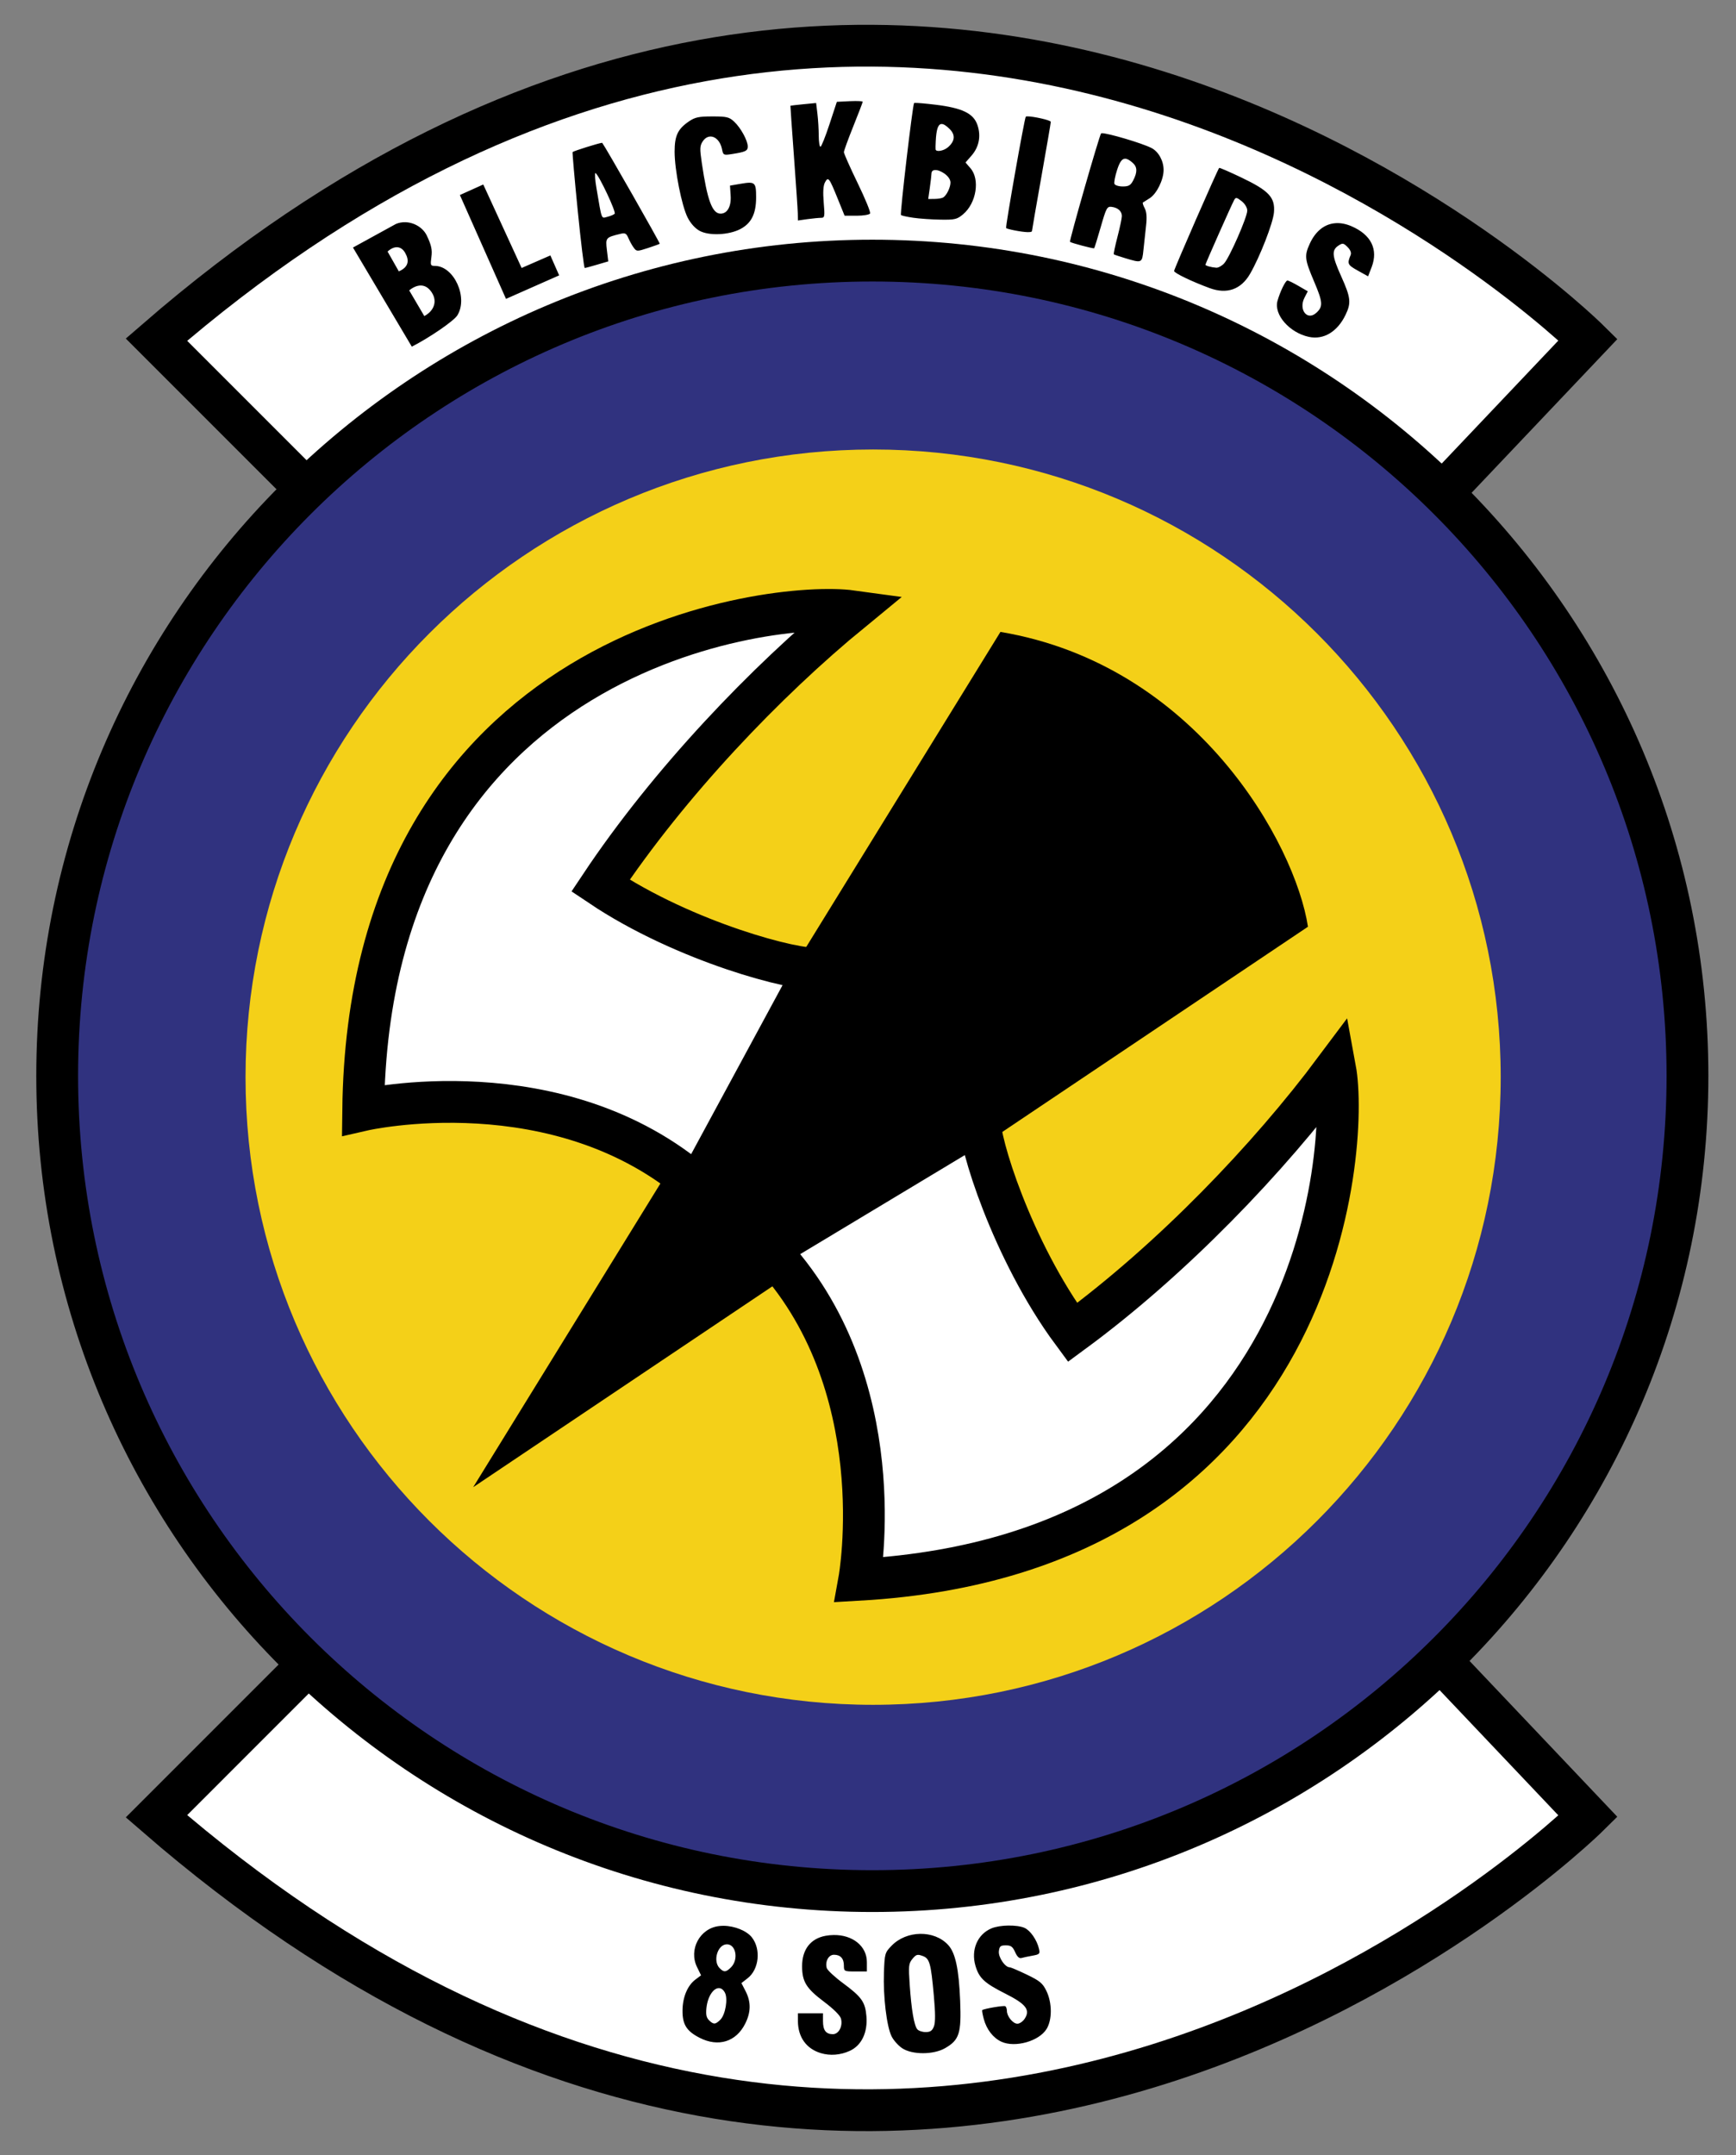
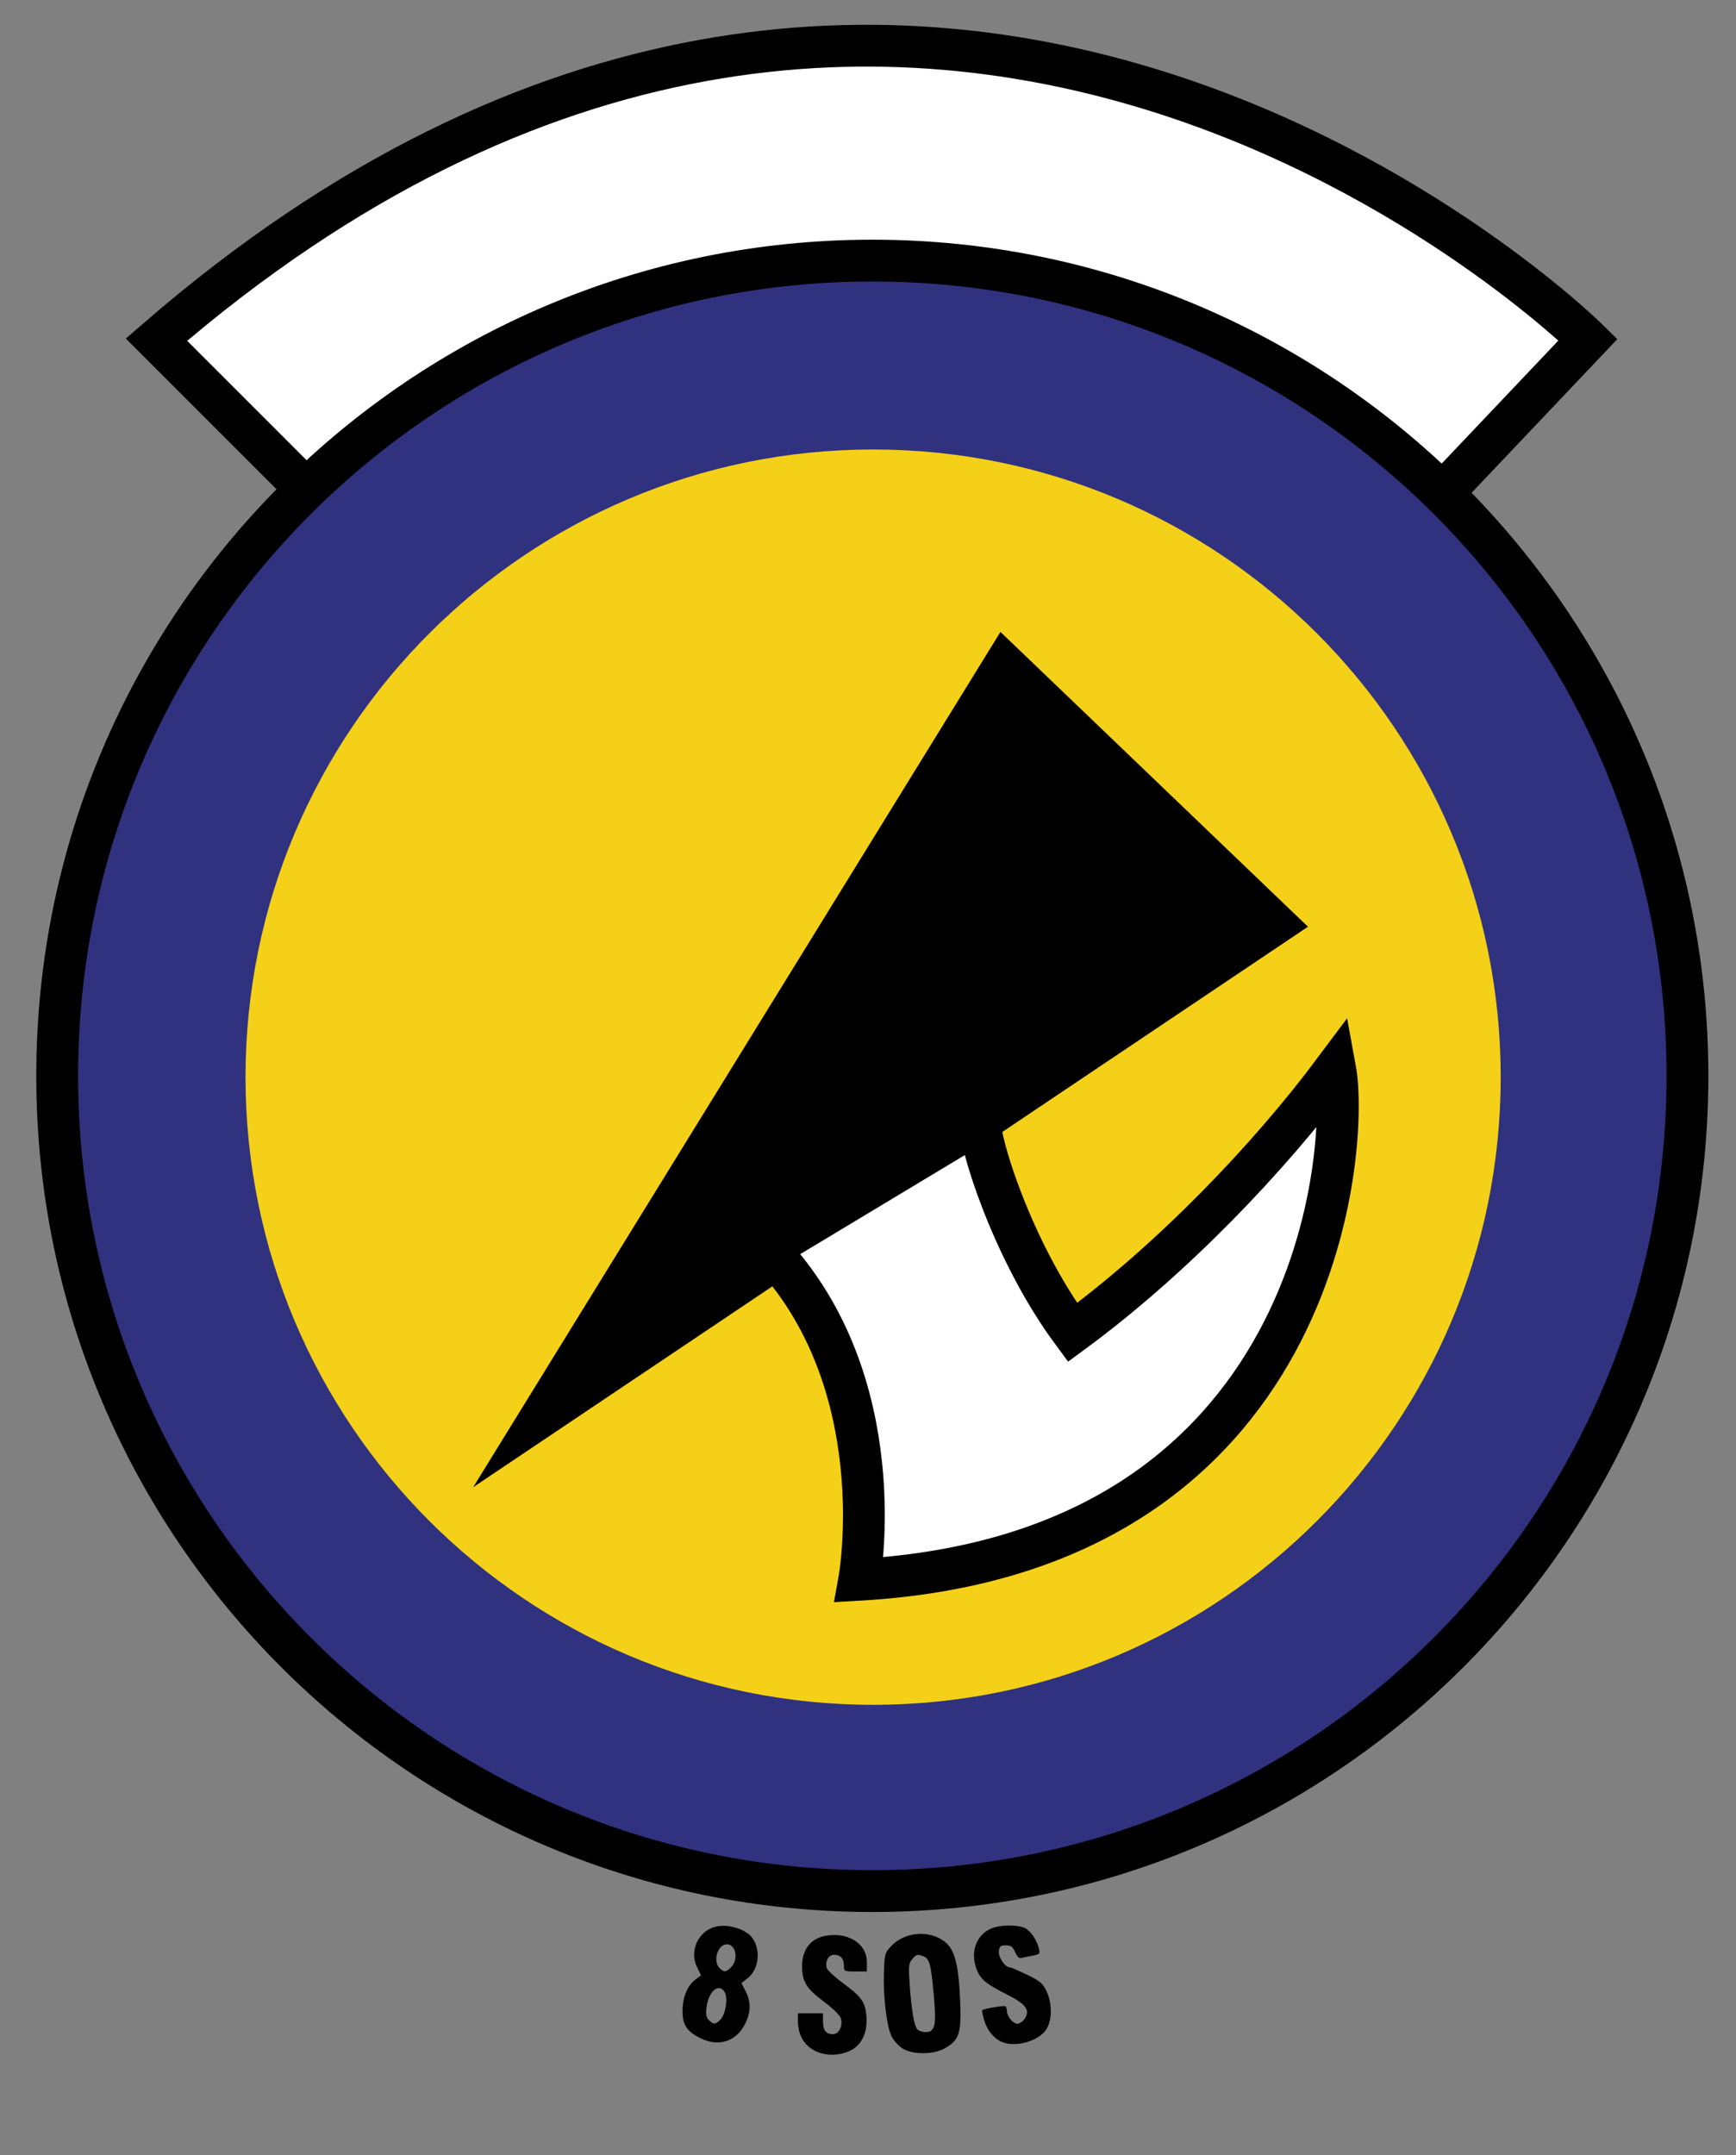
<svg xmlns="http://www.w3.org/2000/svg" xmlns:ns1="http://www.inkscape.org/namespaces/inkscape" xmlns:ns2="http://sodipodi.sourceforge.net/DTD/sodipodi-0.dtd" width="290" height="360" id="svg2" version="1.1" ns1:version="0.47 r22583" ns2:docname="Black Birds.svg">
  <rect width="100%" height="100%" fill="#808080" stroke="none" />
  <defs id="defs4">
    <ns1:perspective ns2:type="inkscape:persp3d" ns1:vp_x="0 : 526.18109 : 1" ns1:vp_y="0 : 1000 : 0" ns1:vp_z="744.09448 : 526.18109 : 1" ns1:persp3d-origin="372.04724 : 350.78739 : 1" id="perspective10" />
    <ns1:perspective id="perspective2824" ns1:persp3d-origin="0.5 : 0.33333333 : 1" ns1:vp_z="1 : 0.5 : 1" ns1:vp_y="0 : 1000 : 0" ns1:vp_x="0 : 0.5 : 1" ns2:type="inkscape:persp3d" />
  </defs>
  <ns2:namedview id="base" pagecolor="#ffffff" bordercolor="#666666" borderopacity="1.0" ns1:pageopacity="0.0" ns1:pageshadow="2" ns1:zoom="0.98994949" ns1:cx="122.01122" ns1:cy="184.49729" ns1:document-units="px" ns1:current-layer="layer1" showgrid="false" ns1:window-width="1024" ns1:window-height="718" ns1:window-x="-8" ns1:window-y="-8" ns1:window-maximized="1" />
  <g ns1:label="Layer 1" ns1:groupmode="layer" id="layer1" transform="translate(-43.893,-42.509)">
-     <path ns2:nodetypes="cccc" id="path3614" d="M 94.217,321.691 70.029,345.88 c 127.428,110.471 239.145,0 239.145,0 l -22.942,-24.189 -1.922,-3.024 -190.092,3.024 z" style="fill:#ffffff;stroke:#000000;stroke-width:6.982;stroke-linecap:butt;stroke-linejoin:miter;stroke-miterlimit:4;stroke-opacity:1;stroke-dasharray:none" />
    <path style="fill:#ffffff;stroke:#000000;stroke-width:6.982;stroke-linecap:butt;stroke-linejoin:miter;stroke-miterlimit:4;stroke-opacity:1;stroke-dasharray:none" d="M 94.217,123.428 70.029,99.24 c 127.428,-110.471 239.145,0 239.145,0 l -22.942,24.189 -192.014,0 z" id="path3604" ns2:nodetypes="cccc" />
    <path ns2:type="arc" style="fill:#30327f;fill-opacity:1;stroke:#000000;stroke-width:19.56;stroke-miterlimit:4;stroke-dasharray:none" id="path2830" ns2:cx="372.85715" ns2:cy="725.2193" ns2:rx="381.42856" ns2:ry="381.42856" d="m 754.286,725.219 c 0,210.657 -170.771,381.429 -381.429,381.429 -210.657,0 -381.429,-170.771 -381.429,-381.429 0,-210.657 170.771,-381.429 381.429,-381.429 210.657,0 381.429,170.771 381.429,381.429 z" transform="matrix(0.357,0,0,0.357,56.505,-36.697)" />
    <path ns2:type="arc" style="fill:#f4d018;fill-opacity:1;stroke:none" id="path3606" ns2:cx="382.84781" ns2:cy="647.29102" ns2:rx="257.5889" ns2:ry="257.5889" d="m 640.437,647.291 c 0,142.262 -115.326,257.589 -257.589,257.589 -142.262,0 -257.589,-115.326 -257.589,-257.589 0,-142.262 115.326,-257.589 257.589,-257.589 142.262,0 257.589,115.326 257.589,257.589 z" transform="matrix(0.407,0,0,0.407,33.928,-41.022)" />
-     <path style="fill:#000000" d="m 186.688,59.385 c -0.258,0.003 -0.543,0.007 -0.84,0.022 l -2.16,0.109 -1.233,3.753 c -0.678,2.064 -1.355,3.753 -1.506,3.753 -0.151,0 -0.282,-0.825 -0.284,-1.833 -0.002,-1.008 -0.098,-2.652 -0.218,-3.655 l -0.218,-1.822 -2.138,0.207 c -1.174,0.117 -2.146,0.23 -2.16,0.251 -0.015,0.021 0.25,3.814 0.589,8.422 0.339,4.608 0.632,8.907 0.644,9.557 l 0.022,1.189 1.615,-0.229 c 0.891,-0.122 1.914,-0.218 2.269,-0.218 0.588,0 0.622,-0.222 0.425,-2.553 -0.146,-1.731 -0.082,-2.819 0.207,-3.36 0.543,-1.015 0.7,-0.812 2.117,2.684 l 1.167,2.88 2.018,0 c 1.106,0 2.113,-0.17 2.237,-0.371 0.124,-0.201 -0.819,-2.49 -2.084,-5.095 -1.265,-2.605 -2.291,-4.923 -2.291,-5.149 0,-0.227 0.707,-2.171 1.571,-4.32 0.864,-2.15 1.571,-3.995 1.571,-4.102 0,-0.081 -0.546,-0.128 -1.32,-0.12 z m 10.004,0.316 c -0.054,0.004 -0.089,0.012 -0.098,0.022 -0.248,0.264 -2.387,18.505 -2.193,18.7 0.106,0.106 1.03,0.31 2.051,0.458 1.021,0.149 3.054,0.292 4.528,0.316 2.435,0.04 2.788,-0.048 3.808,-0.906 2.203,-1.854 2.837,-5.805 1.233,-7.67 l -0.84,-0.971 0.993,-1.135 c 1.276,-1.453 1.631,-3.303 0.993,-5.149 -0.666,-1.928 -2.542,-2.825 -7.026,-3.371 -1.639,-0.2 -3.067,-0.321 -3.448,-0.295 z m 18.82,2.247 c -0.133,0.003 -0.227,0.021 -0.262,0.055 -0.215,0.207 -3.431,18.425 -3.284,18.601 0.065,0.078 0.707,0.253 1.429,0.393 1.78,0.345 2.891,0.382 2.891,0.098 0,-0.13 0.707,-4.206 1.571,-9.066 0.864,-4.86 1.571,-8.989 1.571,-9.164 0,-0.287 -2.984,-0.938 -3.917,-0.916 z m -52.608,0.011 c -2.297,0 -2.898,0.123 -3.96,0.851 -1.838,1.26 -2.357,2.387 -2.357,5.04 0,3.039 1.182,9.024 2.171,10.986 0.498,0.988 1.25,1.824 2.018,2.237 1.579,0.847 4.856,0.701 6.775,-0.295 1.849,-0.96 2.651,-2.553 2.651,-5.302 0,-2.547 -0.169,-2.685 -2.651,-2.258 l -1.713,0.295 0.109,1.68 c 0.117,1.804 -0.555,3 -1.68,3 -1.398,0 -2.221,-2.228 -3.142,-8.488 -0.348,-2.363 -0.332,-2.839 0.153,-3.578 1.004,-1.532 2.807,-0.801 3.229,1.309 0.197,0.986 0.26,1.021 1.636,0.807 2.297,-0.356 2.662,-0.536 2.662,-1.266 0,-0.986 -1.175,-3.126 -2.269,-4.146 -0.831,-0.775 -1.233,-0.873 -3.633,-0.873 z m 38.239,1.266 c 0.345,-0.033 0.801,0.245 1.386,0.829 0.995,0.995 0.897,2.034 -0.284,3.055 -0.713,0.616 -1.994,0.833 -2.062,0.349 -0.02,-0.144 -0.006,-0.733 0.022,-1.309 0.094,-1.931 0.362,-2.869 0.938,-2.924 z m 26.806,1.538 c -0.063,0.003 -0.103,0.013 -0.12,0.033 -0.295,0.338 -5.352,17.974 -5.193,18.11 0.228,0.195 3.931,1.175 4.037,1.069 0.063,-0.063 0.558,-1.66 1.102,-3.557 0.904,-3.153 1.056,-3.446 1.789,-3.36 1.064,0.124 1.735,0.722 1.735,1.538 0,0.366 -0.33,1.923 -0.731,3.469 -0.401,1.546 -0.676,2.865 -0.611,2.924 0.065,0.059 0.906,0.343 1.866,0.633 2.843,0.858 2.855,0.852 3.087,-1.407 0.114,-1.104 0.31,-2.919 0.436,-4.037 0.158,-1.395 0.082,-2.299 -0.229,-2.88 -0.249,-0.466 -0.386,-0.902 -0.305,-0.96 0.08,-0.058 0.591,-0.379 1.135,-0.72 1.16,-0.727 2.313,-3.053 2.324,-4.691 0.01,-1.534 -0.835,-3.082 -2.007,-3.688 -1.589,-0.821 -7.374,-2.522 -8.313,-2.477 l 0,1.8e-5 z m -83.515,1.604 c -0.577,0.066 -4.643,1.335 -4.888,1.538 -0.06,0.05 0.324,4.42 0.851,9.721 0.527,5.301 1.057,9.644 1.178,9.644 0.122,0 1.053,-0.254 2.073,-0.556 l 1.855,-0.545 -0.229,-1.898 c -0.243,-2.064 -0.203,-2.106 2.28,-2.706 0.771,-0.186 0.98,-0.071 1.32,0.731 0.223,0.526 0.628,1.248 0.895,1.604 0.467,0.622 0.56,0.627 2.346,0.044 1.021,-0.333 1.912,-0.657 1.986,-0.72 0.098,-0.085 -9.009,-16.063 -9.601,-16.845 -0.005,-0.007 -0.027,-0.015 -0.066,-0.011 l 0,-1.9e-5 z m 87.454,2.651 c 0.339,0.018 0.746,0.264 1.244,0.709 0.752,0.672 0.773,1.543 0.076,2.891 -0.436,0.843 -0.754,1.036 -1.756,1.036 -0.673,0 -1.304,-0.196 -1.396,-0.436 -0.092,-0.24 0.116,-1.301 0.458,-2.357 0.416,-1.284 0.81,-1.874 1.375,-1.844 z m 15.667,1.538 c -0.288,0.323 -7.531,16.889 -7.528,17.216 0.004,0.342 2.951,1.76 5.935,2.858 2.888,1.063 5.241,0.235 6.753,-2.378 1.653,-2.857 3.842,-8.483 3.993,-10.255 0.215,-2.517 -0.838,-3.636 -5.444,-5.837 -1.983,-0.947 -3.649,-1.672 -3.709,-1.604 z m -47.534,0.36 c 0.899,-0.101 2.651,1.012 2.651,2.084 0,0.8 -0.626,2.1 -1.189,2.477 -0.211,0.141 -0.872,0.259 -1.462,0.262 l -1.069,0.011 0.262,-1.833 c 0.144,-1.008 0.27,-2.108 0.284,-2.444 0.015,-0.35 0.224,-0.523 0.524,-0.556 l 0,1.8e-5 z m -56.666,0.502 c 0.009,-0.003 0.011,-0.006 0.022,0 0.587,0.363 3.482,6.519 3.197,6.797 -0.158,0.154 -0.706,0.385 -1.222,0.513 -1.046,0.258 -0.887,0.692 -1.822,-4.8 -0.236,-1.389 -0.305,-2.466 -0.175,-2.509 z m -18.787,1.931 -3.851,1.735 7.702,17.347 8.881,-3.928 -1.468,-3.328 -4.8,2.095 -6.387,-13.899 -0.076,-0.022 z m 125.9,2.237 c 0.173,0.024 0.421,0.194 0.84,0.524 0.554,0.436 0.938,1.086 0.938,1.582 0,1.092 -2.971,7.857 -3.873,8.826 -0.383,0.411 -0.97,0.731 -1.298,0.709 -0.827,-0.056 -1.811,-0.329 -1.811,-0.502 0,-0.189 4.384,-10.065 4.789,-10.79 0.14,-0.251 0.242,-0.374 0.415,-0.349 z m 16.539,4.2 c -1.828,0.118 -3.357,1.314 -4.331,3.458 -0.906,1.994 -0.838,2.591 0.753,6.328 1.455,3.419 1.504,4.148 0.349,5.193 -1.52,1.376 -2.998,-0.541 -1.964,-2.542 l 0.545,-1.058 -1.549,-0.895 c -0.847,-0.496 -1.678,-0.906 -1.855,-0.906 -0.317,0 -1.232,1.87 -1.658,3.404 -0.638,2.293 2.007,5.319 5.248,6.011 2.454,0.524 4.748,-0.843 6.11,-3.655 0.983,-2.031 0.889,-2.896 -0.72,-6.47 -1.534,-3.408 -1.623,-4.351 -0.447,-5.128 0.685,-0.452 0.84,-0.426 1.516,0.251 0.481,0.481 0.667,0.957 0.513,1.331 -0.603,1.459 -0.52,1.645 1.189,2.597 l 1.724,0.96 0.6,-1.549 c 1.124,-2.944 -0.093,-5.409 -3.371,-6.819 -0.927,-0.399 -1.82,-0.566 -2.651,-0.513 z m -156.972,0.129 -7.178,3.941 9.83,16.557 c 3.066,-1.569 7.051,-4.318 7.615,-5.243 1.823,-2.99 -0.581,-8.243 -3.775,-8.248 -0.717,-0.001 -0.758,-0.116 -0.567,-1.506 0.157,-1.142 0.009,-1.929 -0.773,-3.569 -0.782,-1.64 -3.072,-2.793 -5.152,-1.932 z m 1.547,4.841 c 0.716,1.27 0.578,2.366 -1.065,3.083 l -1.878,-3.314 c 1.045,-0.963 2.227,-1.038 2.943,0.231 z m 4.442,6.609 c 1.044,1.614 0.208,3.181 -1.254,3.935 l -2.52,-4.288 c 1.273,-1.03 2.73,-1.261 3.774,0.353 z" id="path3616" ns2:nodetypes="ccccsscccsscccssscccsssssccssssscccssccssssssccsssssscccsssssssccssssccsssssssssssssssscccsscccssssssccscsssccscsssccsccccsccsscscccccccccccccsssccssccccsssssssscccscccccccscczcccczcccz" />
-     <path style="fill:#000000;stroke:none" d="m 211.018,148.057 -88.079,142.858 139.449,-93.615 c -2.12,-13.84 -18.612,-43.75 -51.37,-49.243 z" id="path3608" ns2:nodetypes="cccc" />
-     <path style="fill:#ffffff;stroke:#000000;stroke-width:6.982;stroke-linecap:butt;stroke-linejoin:miter;stroke-miterlimit:4;stroke-opacity:1;stroke-dasharray:none" d="m 160.425,240.632 c -23.191,-20.199 -55.859,-12.718 -55.859,-12.718 0.906,-77.635 68.845,-85.066 81.562,-83.321 -14.348,11.766 -30.453,28.64 -41.924,45.846 14.225,9.545 32.928,14.283 35.92,13.785 l -19.7,36.408 z" id="path3610" ns2:nodetypes="cccccc" />
+     <path style="fill:#000000;stroke:none" d="m 211.018,148.057 -88.079,142.858 139.449,-93.615 z" id="path3608" ns2:nodetypes="cccc" />
    <path ns2:nodetypes="cccccc" id="path3612" d="m 172.176,251.158 c 21.236,22.246 15.253,55.22 15.253,55.22 77.513,-4.447 81.837,-72.654 79.513,-85.279 -11.099,14.87 -27.22,31.728 -43.886,43.972 -10.184,-13.775 -15.771,-32.242 -15.409,-35.254 l -35.471,21.341 z" style="fill:#ffffff;stroke:#000000;stroke-width:6.982;stroke-linecap:butt;stroke-linejoin:miter;stroke-miterlimit:4;stroke-opacity:1;stroke-dasharray:none" ns1:transform-center-x="50.797907" ns1:transform-center-y="46.254436" />
    <path style="fill:#000000" d="m 212.359,364.132 c -1.054,0.014 -2.132,0.175 -2.837,0.469 -2.351,0.982 -3.462,3.596 -2.673,6.273 0.602,2.043 1.496,2.873 4.997,4.637 3.448,1.737 4.192,2.704 3.218,4.189 -0.298,0.454 -0.842,0.829 -1.211,0.829 -0.75,0 -1.756,-1.231 -1.756,-2.149 0,-0.33 -0.122,-0.682 -0.273,-0.775 -0.246,-0.152 -3.583,0.415 -3.851,0.655 -0.061,0.054 0.057,0.721 0.262,1.484 0.471,1.75 1.572,3.168 2.957,3.797 2.276,1.034 6.27,-0.092 7.528,-2.127 0.952,-1.541 0.945,-4.363 -0.022,-6.36 -0.627,-1.295 -1.098,-1.681 -3.273,-2.727 -1.394,-0.671 -2.683,-1.222 -2.869,-1.222 -0.773,0 -1.912,-1.691 -1.8,-2.673 0.097,-0.849 0.275,-0.993 1.167,-0.993 0.847,0 1.144,0.214 1.549,1.135 0.331,0.752 0.686,1.087 1.047,0.982 0.301,-0.087 1.125,-0.265 1.844,-0.393 1.198,-0.212 1.289,-0.311 1.091,-1.156 -0.344,-1.465 -1.426,-3.036 -2.4,-3.48 -0.608,-0.277 -1.64,-0.407 -2.695,-0.393 z m -47.567,0.044 c -0.262,-0.004 -0.523,0.015 -0.775,0.044 -3.216,0.362 -5.127,3.93 -3.677,6.862 l 0.665,1.364 -0.927,0.698 c -1.331,0.984 -2.151,2.932 -2.171,5.171 -0.021,2.335 0.673,3.449 2.869,4.571 3.106,1.587 6.068,0.674 7.593,-2.346 0.971,-1.923 1,-3.632 0.087,-5.422 l -0.709,-1.375 1.047,-0.818 c 1.9,-1.487 2.247,-4.85 0.698,-6.819 -0.873,-1.109 -2.868,-1.904 -4.702,-1.931 z m 32.828,1.342 c -1.757,0.024 -3.532,0.689 -4.789,1.986 -1.118,1.153 -1.16,1.3 -1.276,4.484 -0.144,3.937 0.447,8.942 1.266,10.626 0.325,0.67 1.126,1.573 1.778,2.007 1.663,1.109 5.223,1.109 7.157,0 2.391,-1.371 2.752,-2.474 2.531,-7.931 -0.216,-5.329 -0.794,-8.001 -2.007,-9.317 -1.166,-1.264 -2.901,-1.878 -4.659,-1.855 z m -14.445,0.196 c -0.446,0.006 -0.905,0.044 -1.375,0.131 -2.51,0.466 -3.917,2.288 -3.917,5.073 0,2.565 0.684,3.699 3.611,5.902 1.669,1.256 2.752,2.328 2.891,2.88 0.317,1.264 -0.379,2.575 -1.364,2.575 -1.158,0 -1.647,-0.65 -1.647,-2.171 l 0,-1.32 -2.095,0 -2.095,0 0,1.309 c 0.016,2.677 1.4,4.612 3.818,5.346 1.549,0.47 3.283,0.333 4.833,-0.371 1.973,-0.895 3.019,-3.059 2.793,-5.782 -0.198,-2.389 -0.791,-3.225 -3.895,-5.52 -1.414,-1.046 -2.644,-2.191 -2.738,-2.553 -0.289,-1.104 0.314,-2.204 1.211,-2.204 1.084,0 1.658,0.62 1.658,1.811 0,0.952 0.05,0.982 1.92,0.982 l 1.92,0 0,-1.56 c 0,-2.704 -2.411,-4.57 -5.531,-4.528 z m -17.849,1.549 c 1.516,0 1.976,2.552 0.687,3.84 -0.842,0.842 -1.18,0.871 -1.898,0.153 -1.193,-1.193 -0.345,-3.993 1.211,-3.993 z m 31.922,1.767 c 0.195,-0.009 0.418,0.053 0.731,0.164 1.205,0.424 1.414,1.14 1.909,6.622 0.264,2.92 0.274,4.487 0.022,5.149 -0.28,0.737 -0.603,0.96 -1.386,0.96 -0.557,0 -1.181,-0.21 -1.396,-0.469 -0.535,-0.644 -0.978,-3.226 -1.266,-7.397 -0.219,-3.18 -0.183,-3.575 0.447,-4.353 0.372,-0.46 0.613,-0.662 0.938,-0.676 z m -33.33,5.553 c 0.392,-0.027 0.777,0.206 1.069,0.753 0.539,1.007 0.091,3.673 -0.753,4.517 -0.825,0.825 -1.155,0.841 -1.909,0.087 -0.434,-0.434 -0.54,-0.974 -0.415,-2.084 0.215,-1.907 1.144,-3.213 2.007,-3.273 z" id="path3648" />
  </g>
</svg>